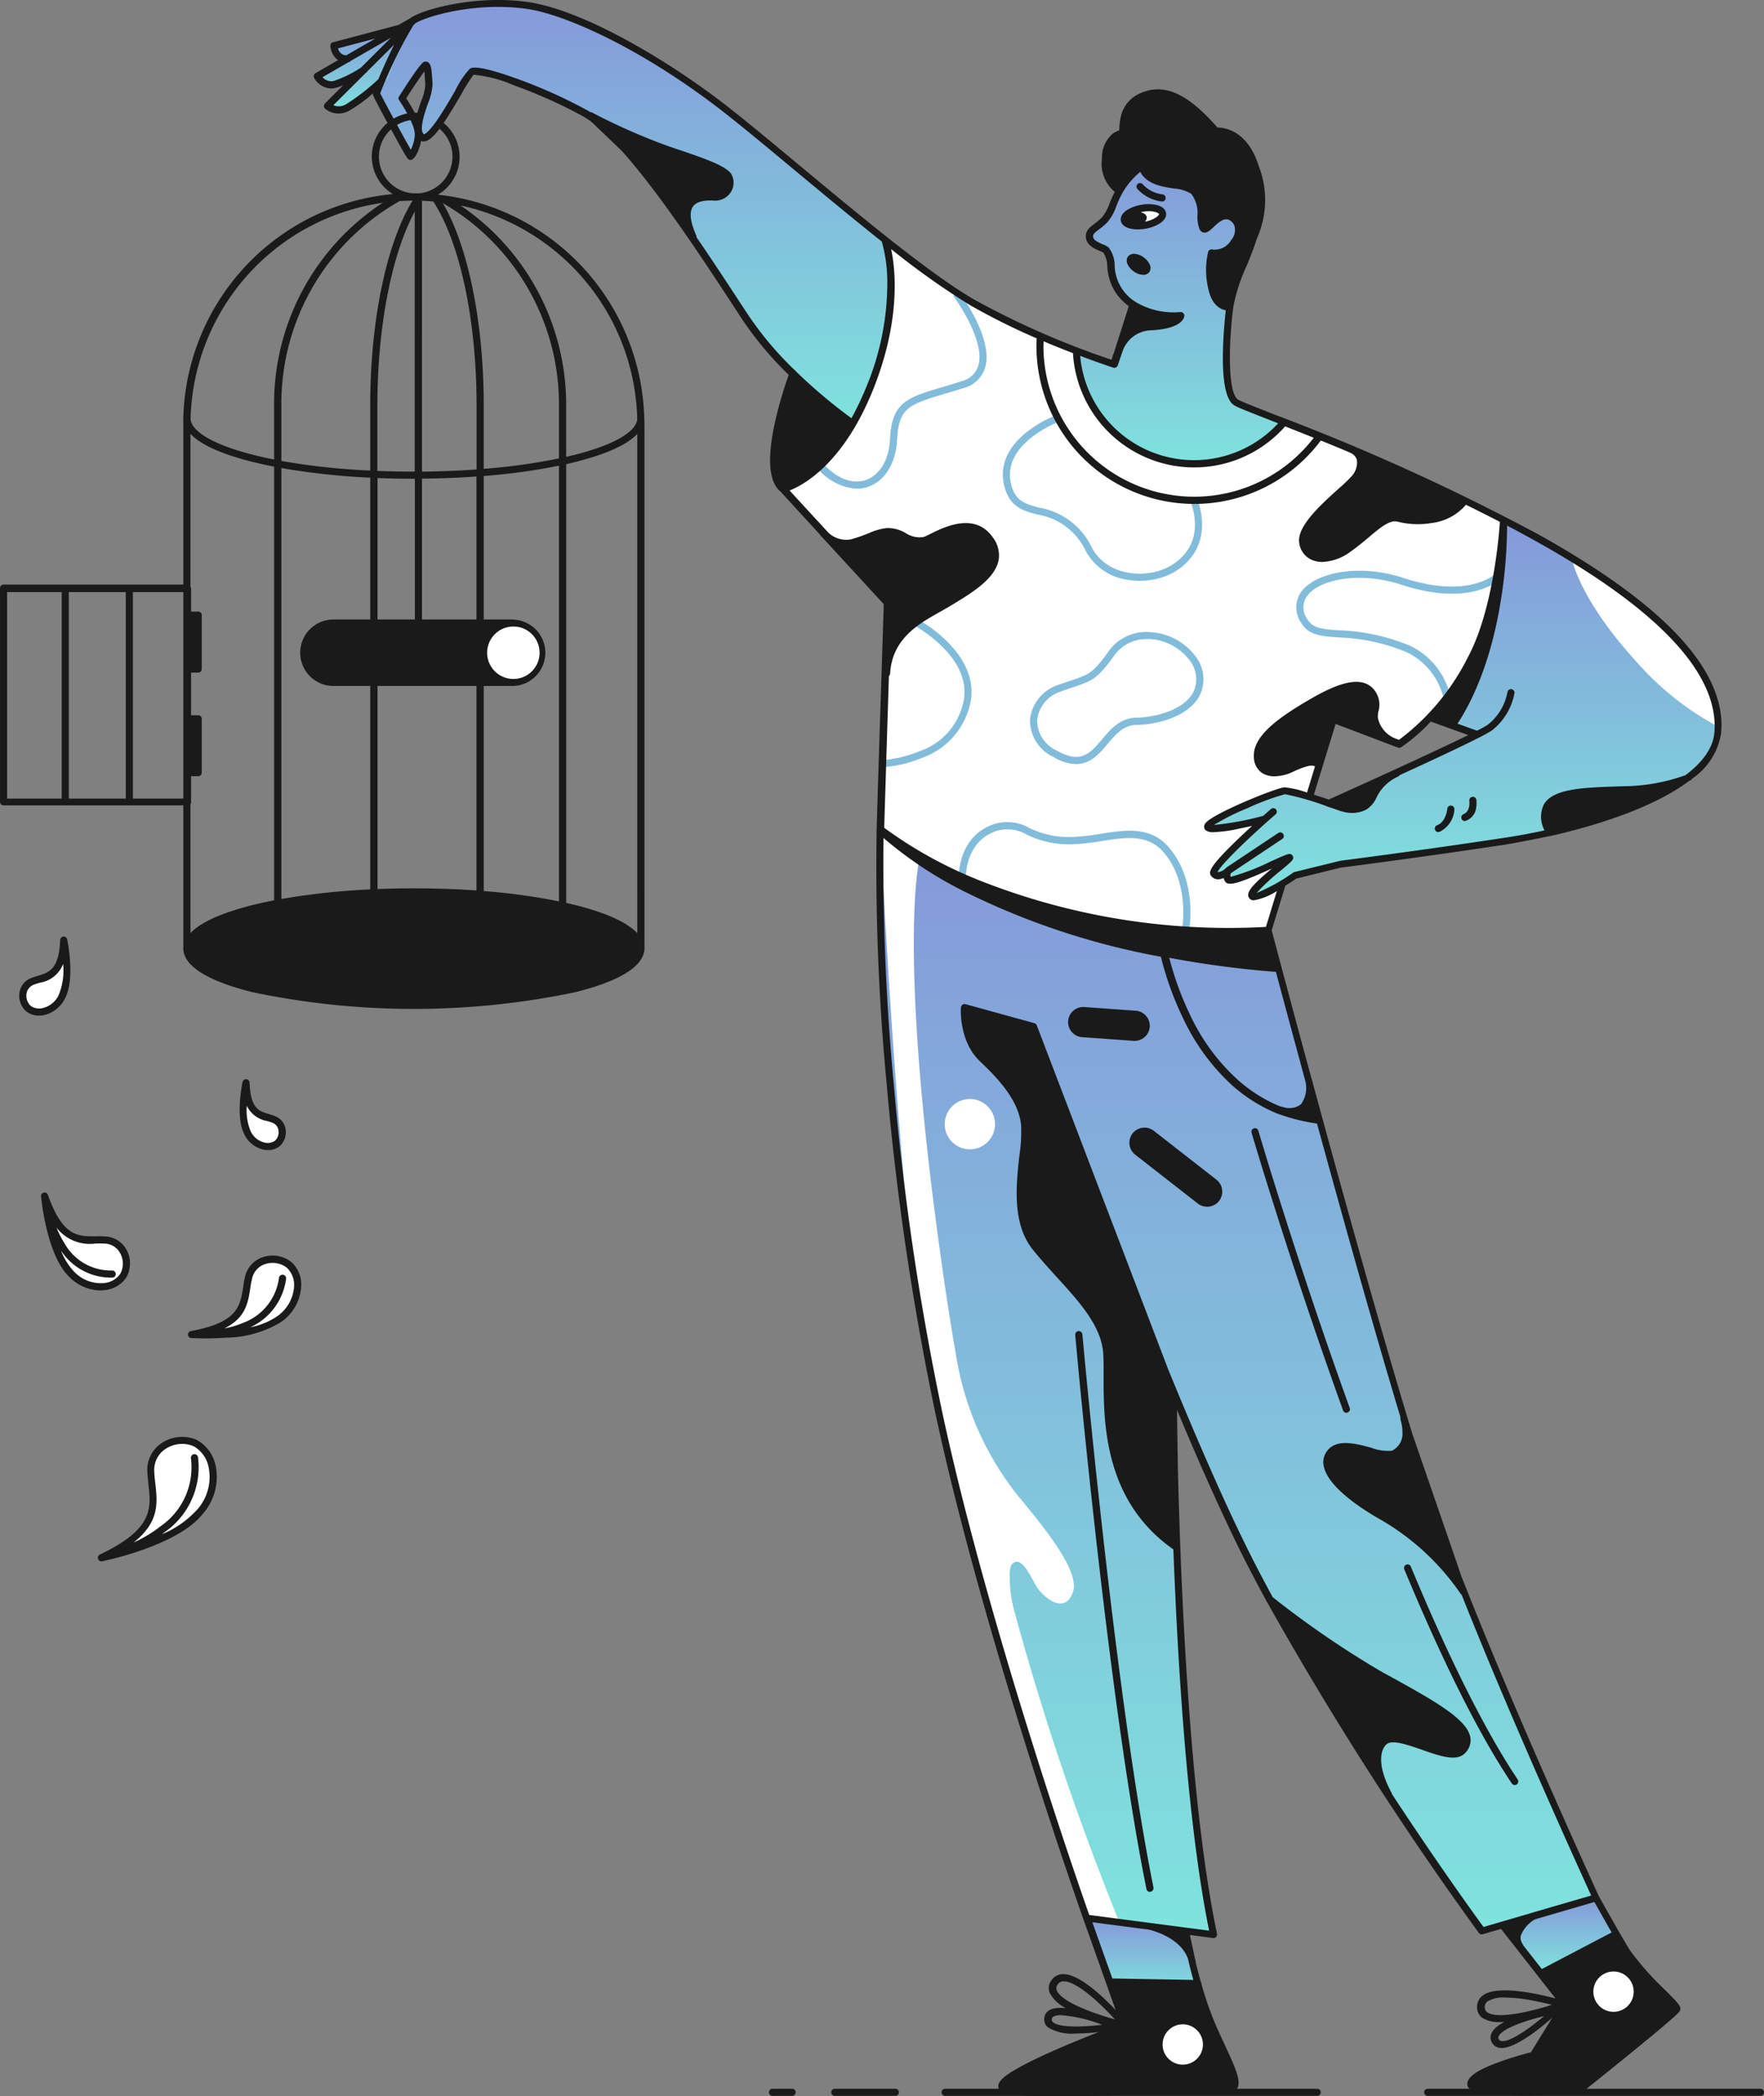
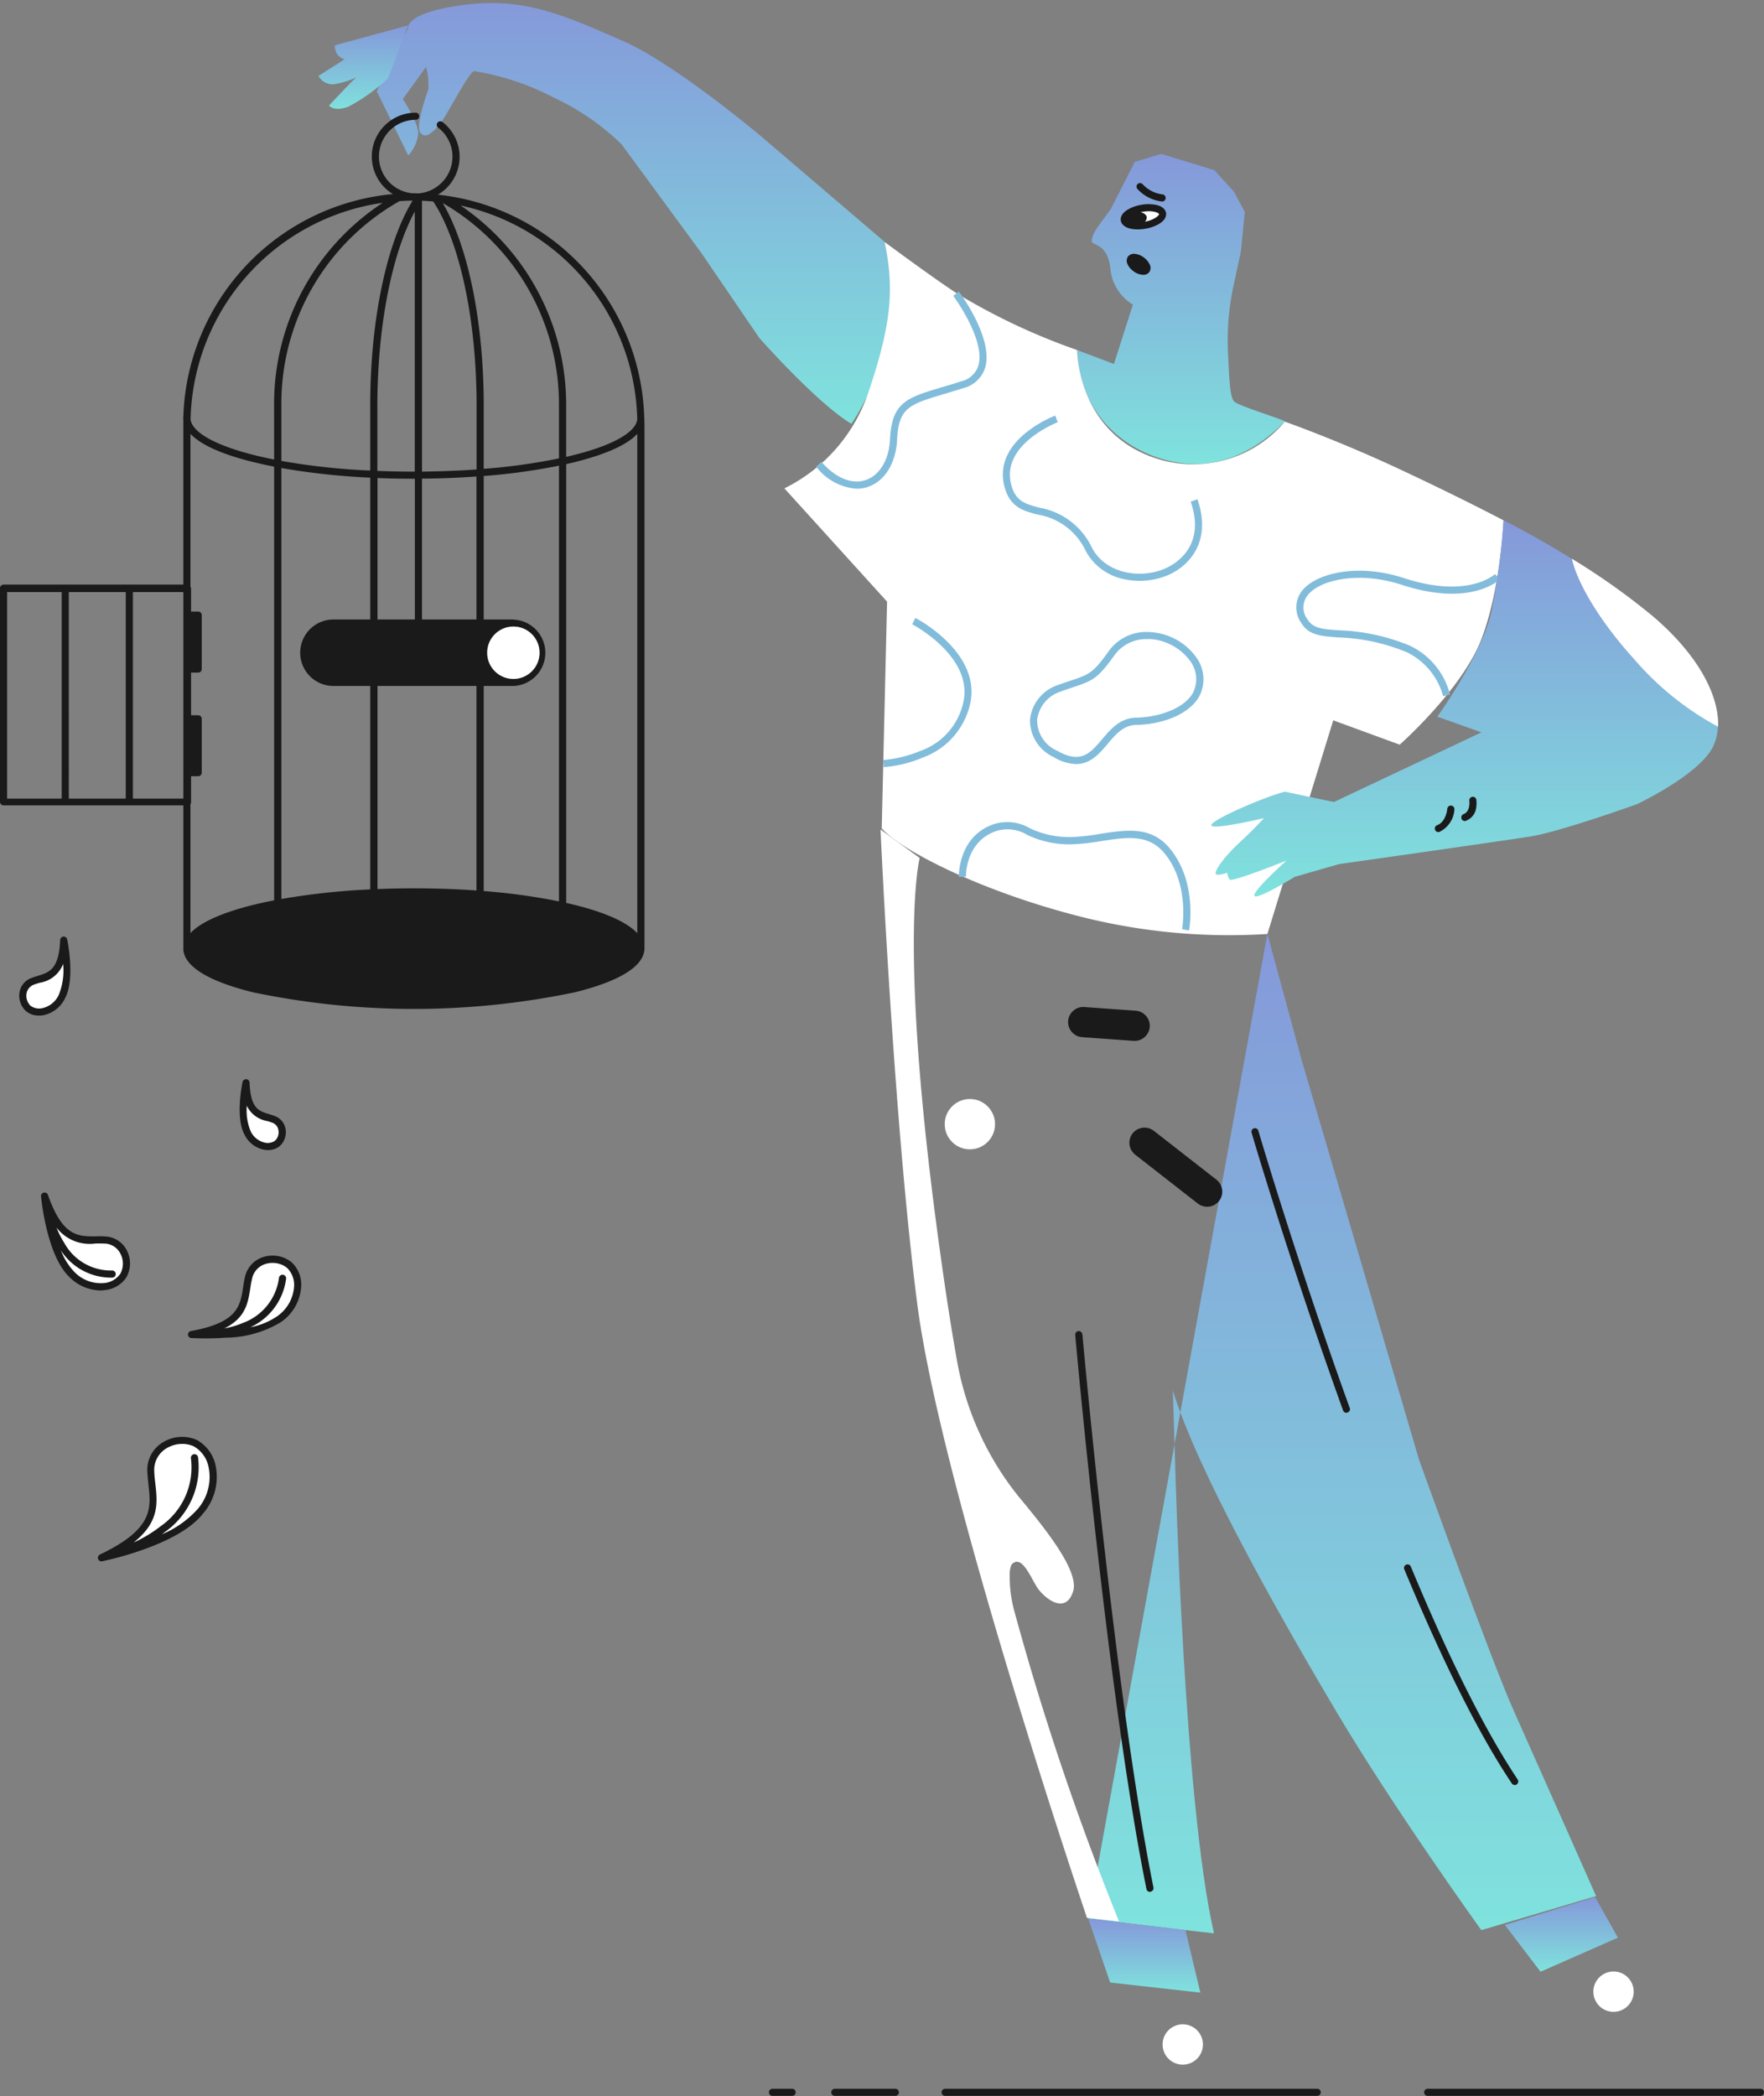
<svg xmlns="http://www.w3.org/2000/svg" width="185.996" height="221" viewBox="0 0 185.996 221">
  <rect x="0" y="0" width="185.996" height="221" fill="#808080" stroke="none" />
  <defs>
    <linearGradient id="linear-gradient" x1="0.5" x2="0.5" y2="1" gradientUnits="objectBoundingBox">
      <stop offset="0" stop-color="#8598da" />
      <stop offset="1" stop-color="#7fe3dd" />
    </linearGradient>
  </defs>
  <g id="Page_not_found" data-name="Page not found" transform="translate(-208.748 -122.743)">
    <g id="Group_10046" data-name="Group 10046" transform="translate(322.322 138.966)">
      <path id="Path_18553" data-name="Path 18553" d="M1191.654,265.988a27.563,27.563,0,0,0-.663,7.044c.163,3.666.25,5,.663,5.468s5.543,2,5.343,2.127-4,4.542-9.509,4.467-12.1-4.041-12.387-12.012l3.879,1.464,2-6.256a4.97,4.97,0,0,1-2.377-3.791c-.288-2.715-1.9-2.4-1.952-2.865-.1-.863,1.251-2.3,2.027-3.478l2.5-4.917,2.79-.838,5.593,1.714,2.09,2.29,1.126,2.127-.413,4.167Z" transform="translate(-1175.1 -252.4)" fill="url(#linear-gradient)" />
    </g>
    <g id="Group_10047" data-name="Group 10047" transform="translate(248.474 123.065)">
      <path id="Path_18554" data-name="Path 18554" d="M638.453,150.5l-12.825-10.961s-9.259-7.845-14.852-10.26-10.047-4.6-16.491-3.791-6.068,2.44-6.068,2.44l-3.316,6.694,3.316,6.757A3.9,3.9,0,0,0,589.279,139c-.063-1.189-1.627-3.566-1.627-3.566l2.44-3.378a6.9,6.9,0,0,1,.25,2.315c-.188.626-1.4,3.9-.838,4.63s1.439-.163,2.127-1.026,3.041-5.53,3.566-5.48a27.429,27.429,0,0,1,8.408,2.815,25.659,25.659,0,0,1,7.107,4.9l8.408,11.449,6.131,8.984s6.106,6.907,9.7,9.034a24.641,24.641,0,0,0,3.816-9.91A23.459,23.459,0,0,0,638.453,150.5Z" transform="translate(-584.9 -125.319)" fill="url(#linear-gradient)" />
    </g>
    <g id="Group_10048" data-name="Group 10048" transform="translate(242.331 125.415)">
      <path id="Path_18555" data-name="Path 18555" d="M545.259,144.1l-7.733,2.1a1.408,1.408,0,0,0,1.026,1.476L535.8,149.43a1.682,1.682,0,0,0,1.652.876,8.892,8.892,0,0,0,2.4-.751c-.225.063-2.94,3-2.94,3s.476.688,2.027.125a18.906,18.906,0,0,0,4.192-3Z" transform="translate(-535.8 -144.1)" fill="url(#linear-gradient)" />
    </g>
    <g id="Group_10049" data-name="Group 10049" transform="translate(301.425 210.086)">
-       <path id="Path_18556" data-name="Path 18556" d="M1049.042,831.911l3.629,13.351L1065.02,887.3s7.508,20.933,10.01,26.526,8.671,19.519,8.671,19.519l-12.1,3.591s-9.259-12.85-15.428-23.273-14.514-25.187-17.1-33.621l.25,7.845s.913,35.623,4.092,49.386l-3-.338-10.26-1.226s-4.167-11.286-5.843-17.117-7.845-26.526-9.922-36.036-4.755-30.943-4.755-30.943-.838-12.262-1.339-20.433.088-10.385.088-10.385Z" transform="translate(-1008.087 -820.8)" fill="url(#linear-gradient)" />
+       <path id="Path_18556" data-name="Path 18556" d="M1049.042,831.911l3.629,13.351L1065.02,887.3s7.508,20.933,10.01,26.526,8.671,19.519,8.671,19.519l-12.1,3.591s-9.259-12.85-15.428-23.273-14.514-25.187-17.1-33.621l.25,7.845s.913,35.623,4.092,49.386l-3-.338-10.26-1.226Z" transform="translate(-1008.087 -820.8)" fill="url(#linear-gradient)" />
    </g>
    <g id="Group_10050" data-name="Group 10050" transform="translate(301.589 210.186)">
      <path id="Path_18557" data-name="Path 18557" d="M1023.514,904.019a13.3,13.3,0,0,1-.488-3.716,2.612,2.612,0,0,1,.188-1.2c1.164-1.276,2.177,1.839,2.928,2.715,1.176,1.376,2.9,2.215,3.566.1s-2.878-6.519-5.48-9.672c-.088-.1-.163-.2-.25-.3a31.636,31.636,0,0,1-6.506-14.3q-.638-3.6-1.189-7.307c-5.318-35.973-2.753-45.732-2.753-45.732l-4.129-3s1.376,30.693,3.879,50.049,17.893,64.689,17.893,64.689l3.378.375A289.91,289.91,0,0,1,1023.514,904.019Z" transform="translate(-1009.4 -821.6)" fill="#fff" />
    </g>
    <g id="Group_10051" data-name="Group 10051" transform="translate(291.454 148.263)">
      <path id="Path_18558" data-name="Path 18558" d="M981.165,345.631s5.418,1.9,11.862,4.9,11.2,5.505,11.2,5.505-.313,7.382-2.377,12.637-8.571,11.011-8.571,11.011l-7.007-2.565-6.944,22.522a63.782,63.782,0,0,1-19.644-1.814c-10.636-2.69-19.081-7.069-21.021-9.322l.563-23.9L928.4,352.663a17.485,17.485,0,0,0,8.884-10.2c2.565-7.57,2.628-11.136,1.689-15.766,0,0,6.256,4.63,8.07,5.693a66.982,66.982,0,0,0,12.225,5.693s-.038,8.884,8.608,11.511A12.635,12.635,0,0,0,981.165,345.631Z" transform="translate(-928.4 -326.7)" fill="#fff" />
    </g>
    <g id="Group_10052" data-name="Group 10052" transform="translate(345.433 182.908)">
      <path id="Path_18559" data-name="Path 18559" d="M1375.285,616.814a7.249,7.249,0,0,0-3.791-4.617,20.5,20.5,0,0,0-7.207-1.577c-1.827-.125-3.153-.213-3.941-1.5a2.844,2.844,0,0,1,.062-3.416c1.5-1.889,5.918-2.915,10.711-1.351,6.844,2.24,9.6-.388,9.634-.413l.526.538c-.125.125-3.115,2.965-10.385.588-4.429-1.451-8.584-.55-9.885,1.1a2.079,2.079,0,0,0-.013,2.565c.588.951,1.627,1.026,3.353,1.139a21.336,21.336,0,0,1,7.445,1.627,7.831,7.831,0,0,1,4.217,5.143Z" transform="translate(-1359.809 -603.586)" fill="#82bcdb" />
    </g>
    <g id="Group_10053" data-name="Group 10053" transform="translate(309.847 209.386)">
      <path id="Path_18560" data-name="Path 18560" d="M1099.671,826.65l-.738-.138c.012-.05.851-4.817-1.914-8.07-1.677-1.964-3.929-1.627-6.531-1.226a23.756,23.756,0,0,1-3.178.35,10.264,10.264,0,0,1-4.717-1,4.009,4.009,0,0,0-3.253-.4c-3.291,1.126-3.191,4.78-3.191,4.817l-.751.025c0-.037-.125-4.267,3.691-5.568a4.7,4.7,0,0,1,3.779.425,9.693,9.693,0,0,0,4.4.938,22.672,22.672,0,0,0,3.091-.35c2.715-.413,5.268-.813,7.22,1.476C1100.584,821.482,1099.708,826.437,1099.671,826.65Z" transform="translate(-1075.396 -815.201)" fill="#82bcdb" />
    </g>
    <g id="Group_10054" data-name="Group 10054" transform="translate(301.889 187.889)">
      <path id="Path_18561" data-name="Path 18561" d="M1011.837,659.128l-.038-.751a13.116,13.116,0,0,0,3.879-.951,7.027,7.027,0,0,0,4.592-5.318c.876-4.73-5.368-8.008-5.43-8.045l.338-.663a14.918,14.918,0,0,1,3.253,2.39c2.09,2.027,2.978,4.254,2.565,6.456a7.865,7.865,0,0,1-5.068,5.881A13.2,13.2,0,0,1,1011.837,659.128Z" transform="translate(-1011.8 -643.4)" fill="#82bcdb" />
    </g>
    <g id="Group_10055" data-name="Group 10055" transform="translate(314.485 166.556)">
      <path id="Path_18562" data-name="Path 18562" d="M1126.875,490.317a7.887,7.887,0,0,1-1.8-.213,5.889,5.889,0,0,1-3.854-2.915,6.805,6.805,0,0,0-5.08-3.854c-1.552-.4-3.015-.788-3.553-3.166-.438-1.989.363-3.891,2.34-5.48a12.333,12.333,0,0,1,3.066-1.789l.263.7c-.062.025-5.856,2.277-4.943,6.406.426,1.927,1.514,2.2,3,2.6a7.553,7.553,0,0,1,5.555,4.229c1.476,2.778,5.155,3.3,7.708,2.19,1.051-.463,4.342-2.315,2.7-7.057l.713-.25c1.477,4.254-.638,6.919-3.1,8A7.677,7.677,0,0,1,1126.875,490.317Z" transform="translate(-1112.469 -472.9)" fill="#82bcdb" />
    </g>
    <g id="Group_10056" data-name="Group 10056" transform="translate(294.807 153.48)">
      <path id="Path_18563" data-name="Path 18563" d="M959.467,389.183a5.861,5.861,0,0,1-4.267-2.327l.563-.5c1.514,1.727,3.228,2.415,4.692,1.9s2.427-2.152,2.528-4.279c.188-3.916,1.764-4.392,5.568-5.518.576-.175,1.239-.363,1.952-.6a2.475,2.475,0,0,0,1.777-1.589c.863-2.69-2.59-7.37-2.628-7.42l.6-.45c.15.2,3.729,5.042,2.74,8.1a3.225,3.225,0,0,1-2.265,2.077c-.713.225-1.376.425-1.965.6-3.741,1.114-4.867,1.451-5.03,4.842-.125,2.44-1.276,4.342-3.028,4.955A3.489,3.489,0,0,1,959.467,389.183Z" transform="translate(-955.2 -368.4)" fill="#82bcdb" />
    </g>
    <g id="Group_10057" data-name="Group 10057" transform="translate(323.486 324.987)">
      <path id="Path_18564" data-name="Path 18564" d="M1194.66,1740.339l1.564,6.581-9.509-1.064-2.315-6.757Z" transform="translate(-1184.4 -1739.1)" fill="url(#linear-gradient)" />
    </g>
    <g id="Group_10058" data-name="Group 10058" transform="translate(367.429 322.735)">
      <path id="Path_18565" data-name="Path 18565" d="M1545.109,1721.1l2.4,4.279-8.158,3.591-3.754-4.93Z" transform="translate(-1535.6 -1721.1)" fill="url(#linear-gradient)" />
    </g>
    <g id="Group_10059" data-name="Group 10059" transform="translate(240.404 188.052)">
      <path id="Path_18566" data-name="Path 18566" d="M542.91,644.713a.346.346,0,0,0-.113-.013H523.9a3.5,3.5,0,0,0,0,7.007h18.969a3.5,3.5,0,0,0,.038-6.994Zm.263,6.219v-5.455a2.745,2.745,0,0,1,0,5.455Z" transform="translate(-520.4 -644.7)" fill="#1a1a1a" />
      <circle id="Ellipse_1384" data-name="Ellipse 1384" cx="2.765" cy="2.765" r="2.765" transform="translate(19.707 0.738)" fill="#fff" />
    </g>
    <g id="Group_10060" data-name="Group 10060" transform="translate(336.472 177.592)">
      <path id="Path_18567" data-name="Path 18567" d="M1319,561.1a92.067,92.067,0,0,1,15.678,10.072c6.506,5.505,7.92,11.011,6.344,13.926s-7.92,5.918-7.92,5.918-8.1,2.915-11.261,3.416-20.182,2.915-20.182,2.915l-4.667,1.339s-4.042,2.5-4.254,2,3.378-3.716,3.378-3.716-5.793,2.34-6.006,2a1.846,1.846,0,0,1-.25-.713s-1.126.413-1.214.088.876-1.752,2.5-3.253,2.59-2.59,2.59-2.59-5.468,1.289-5.543.751,5.593-3,7.758-3.541l5.168,1.089,15.553-7.345-4.655-1.652s4.717-6.544,5.718-11.1A72.8,72.8,0,0,0,1319,561.1Z" transform="translate(-1288.192 -561.1)" fill="url(#linear-gradient)" />
    </g>
    <g id="Group_10061" data-name="Group 10061" transform="translate(374.486 181.646)">
      <path id="Path_18568" data-name="Path 18568" d="M1600.483,599.518A72.253,72.253,0,0,0,1592,593.5c.613,2.678,3.028,6.694,6.581,10.6a31.024,31.024,0,0,0,8.834,7.107C1607.54,608.139,1605.563,603.835,1600.483,599.518Z" transform="translate(-1592 -593.5)" fill="#fff" />
    </g>
    <g id="Group_10062" data-name="Group 10062" transform="translate(321.367 228.901)">
      <path id="Path_18569" data-name="Path 18569" d="M1174.378,974.737l-5.43-.388a1.6,1.6,0,0,1-1.477-1.7h0a1.6,1.6,0,0,1,1.7-1.477l5.43.388a1.6,1.6,0,0,1,1.476,1.7h0A1.6,1.6,0,0,1,1174.378,974.737Z" transform="translate(-1167.467 -971.167)" fill="#1a1a1a" />
    </g>
    <g id="Group_10063" data-name="Group 10063" transform="translate(327.831 241.621)">
      <path id="Path_18570" data-name="Path 18570" d="M1226.344,1080.832l-6.606-5.155a1.606,1.606,0,0,1-.275-2.24h0a1.606,1.606,0,0,1,2.24-.275l6.606,5.155a1.605,1.605,0,0,1,.275,2.24h0A1.607,1.607,0,0,1,1226.344,1080.832Z" transform="translate(-1219.127 -1072.828)" fill="#1a1a1a" />
    </g>
    <g id="Group_10064" data-name="Group 10064" transform="translate(308.358 238.602)">
      <circle id="Ellipse_1385" data-name="Ellipse 1385" cx="2.653" cy="2.653" r="2.653" transform="translate(0 0)" fill="#fff" />
    </g>
    <g id="Group_10065" data-name="Group 10065" transform="translate(261.963 140.705)">
      <path id="Path_18571" data-name="Path 18571" d="M692.7,266.3" transform="translate(-692.7 -266.3)" fill="none" stroke="#1a1a1a" stroke-linecap="round" stroke-linejoin="round" stroke-miterlimit="10" stroke-width="6.106" />
    </g>
    <path id="Path_18572" data-name="Path 18572" d="M335.342,250.007v-.1a.113.113,0,0,0-.013-.063,24.343,24.343,0,0,0-21.759-23.5,4.627,4.627,0,0,0,.488-7.658.374.374,0,0,0-.463.588,3.846,3.846,0,0,1,1.514,3.066,3.893,3.893,0,0,1-3.566,3.866c-.175,0-.338-.013-.513-.013h-.175a3.882,3.882,0,0,1,.375-7.745.375.375,0,1,0,0-.751,4.627,4.627,0,0,0-2.4,8.583,24.331,24.331,0,0,0-22.1,23.5.213.213,0,0,0-.013.088.609.609,0,0,0,.013.15v17.43H267.775a.369.369,0,0,0-.375.375v22.522a.369.369,0,0,0,.375.375h18.956V305.95a.276.276,0,0,0,.012.1c.163,1.251,1.614,2.953,7.282,4.367a82.95,82.95,0,0,0,34.034,0c5.618-1.4,7.094-3.091,7.27-4.342a.371.371,0,0,0,.025-.125V250.52C335.342,250.357,335.342,250.182,335.342,250.007Zm-.751-.025c-.075,1.439-2.815,2.94-7.495,4v-5.368a25.371,25.371,0,0,0-11.136-21.133A23.614,23.614,0,0,1,334.591,249.982Zm-23.461-21.859v27.415h-.1c-1.326,0-2.6-.025-3.841-.075v-6.894C307.2,240.272,308.691,232.627,311.131,228.123Zm-30.468,40.115v21.771h-6.006V268.237Zm-12.512,0h5.756v21.771h-5.756Zm13.263,21.771V268.237h5.318v21.771Zm14.89,10.723c-.788.15-1.552.325-2.277.5-3.729.938-5.631,1.989-6.544,2.953V290.6a.378.378,0,0,0,.063-.2v-2.753h.751a.369.369,0,0,0,.375-.375V281.6a.369.369,0,0,0-.375-.375h-.751v-4.5h.751a.369.369,0,0,0,.375-.375v-5.681a.369.369,0,0,0-.375-.375h-.751v-2.415a.346.346,0,0,0-.063-.2V251.558c.913.963,2.815,2.027,6.544,2.953.726.175,1.476.35,2.277.5Zm0-46.471c-5.405-1.064-8.634-2.665-8.809-4.229A23.591,23.591,0,0,1,307.752,227.2,25.336,25.336,0,0,0,296.3,248.555Zm10.135,45.32a74.4,74.4,0,0,0-9.372,1.013V255.162a74.413,74.413,0,0,0,9.372,1.013Zm0-44.156a70.92,70.92,0,0,1-9.372-1.014v-5.856a24.527,24.527,0,0,1,12.375-21.484c.025-.013.05-.038.075-.05.438-.025.888-.05,1.326-.05h.063c-2.765,4.5-4.467,12.688-4.467,21.584Zm11.2,44.269c-2.115-.15-4.329-.225-6.594-.225-1.3,0-2.578.025-3.841.075v-43.33c1.264.05,2.54.075,3.841.075h.1V271.5a.375.375,0,0,0,.751,0V256.276c1.964-.013,3.891-.088,5.743-.225Zm0-44.381c-1.8.125-3.729.2-5.743.225V226.984c.4.013.788.038,1.189.075,2.815,4.3,4.567,12.525,4.567,21.5v6.757Zm8.7,45.532a64.681,64.681,0,0,0-7.933-1.089V256a64.684,64.684,0,0,0,7.933-1.089Zm0-46.7a63.24,63.24,0,0,1-7.933,1.1v-6.694c0-8.721-1.639-16.767-4.317-21.321a24.511,24.511,0,0,1,12.25,21.384Zm8.258,50.049c-.913-.963-2.815-2.027-6.544-2.965-.313-.075-.626-.15-.951-.225V254.749c.325-.075.651-.15.951-.225,3.729-.938,5.631-1.989,6.544-2.965Z" transform="translate(-58.652 -83.076)" fill="#1a1a1a" />
    <g id="Group_10066" data-name="Group 10066" transform="translate(210.775 221.472)">
      <path id="Path_18573" data-name="Path 18573" d="M290.9,914.8s.851,4.029-.188,5.956-2.89,1.852-3.566,1.239a1.705,1.705,0,0,1,.488-2.853C289.1,918.591,290.742,918.766,290.9,914.8Z" transform="translate(-286.213 -914.424)" fill="#fff" />
      <path id="Path_18574" data-name="Path 18574" d="M285.692,920.127a2.073,2.073,0,0,1-1.4-.488,2.2,2.2,0,0,1-.651-2,1.93,1.93,0,0,1,1.251-1.476c.225-.088.45-.15.676-.225,1.189-.363,2.227-.676,2.352-3.779a.388.388,0,0,1,.338-.363.381.381,0,0,1,.4.3c.038.175.863,4.179-.225,6.206a3.25,3.25,0,0,1-2.29,1.789A2.728,2.728,0,0,1,285.692,920.127Zm2.54-5.443a3.145,3.145,0,0,1-2.44,1.977c-.213.063-.425.125-.626.2a1.215,1.215,0,0,0-.788.913,1.475,1.475,0,0,0,.413,1.314,1.519,1.519,0,0,0,1.226.263,2.5,2.5,0,0,0,1.752-1.4A6.828,6.828,0,0,0,288.232,914.684Z" transform="translate(-283.603 -911.793)" fill="#1a1a1a" />
    </g>
    <g id="Group_10067" data-name="Group 10067" transform="translate(234.02 236.511)">
      <path id="Path_18575" data-name="Path 18575" d="M472.671,1035.1s-.751,3.566.163,5.268,2.565,1.639,3.153,1.1a1.515,1.515,0,0,0-.438-2.528C474.26,1038.453,472.808,1038.6,472.671,1035.1Z" transform="translate(-472.005 -1034.711)" fill="#fff" />
      <path id="Path_18576" data-name="Path 18576" d="M472.348,1039.464a2.293,2.293,0,0,1-.413-.037,2.925,2.925,0,0,1-2.052-1.6c-.976-1.8-.238-5.38-.2-5.53a.381.381,0,0,1,.4-.3.367.367,0,0,1,.338.363c.113,2.728.963,2.99,2.052,3.316.2.063.4.125.6.2a1.773,1.773,0,0,1,1.139,1.339,1.98,1.98,0,0,1-.588,1.814A1.88,1.88,0,0,1,472.348,1039.464Zm-2.215-4.667a5.683,5.683,0,0,0,.4,2.678,2.173,2.173,0,0,0,1.527,1.214,1.343,1.343,0,0,0,1.051-.213,1.225,1.225,0,0,0,.35-1.126.988.988,0,0,0-.663-.776,5.723,5.723,0,0,0-.551-.175A2.9,2.9,0,0,1,470.133,1034.8Z" transform="translate(-469.38 -1031.993)" fill="#1a1a1a" />
    </g>
    <g id="Group_10068" data-name="Group 10068" transform="translate(322.121 263.063)">
      <path id="Path_18577" data-name="Path 18577" d="M1181.365,1303.316a.364.364,0,0,1-.363-.3c-4.092-20.245-7.483-58.032-7.507-58.407a.388.388,0,0,1,.338-.413.4.4,0,0,1,.413.338c.038.375,3.428,38.125,7.495,58.32a.372.372,0,0,1-.288.438A.135.135,0,0,1,1181.365,1303.316Z" transform="translate(-1173.494 -1244.194)" fill="#1a1a1a" />
    </g>
    <g id="Group_10069" data-name="Group 10069" transform="translate(356.792 287.673)">
      <path id="Path_18578" data-name="Path 18578" d="M1462.262,1464.135a.392.392,0,0,1-.313-.163c-3.4-5.068-7.219-12.662-11.336-22.572a.373.373,0,1,1,.688-.288c4.1,9.86,7.9,17.4,11.261,22.435a.382.382,0,0,1-.1.526A.294.294,0,0,1,1462.262,1464.135Z" transform="translate(-1450.586 -1440.886)" fill="#1a1a1a" />
    </g>
    <g id="Group_10070" data-name="Group 10070" transform="translate(340.698 241.675)">
      <path id="Path_18579" data-name="Path 18579" d="M1331.976,1103.271a.376.376,0,0,1-.35-.25c-5.593-15.515-9.609-29.141-9.647-29.279a.372.372,0,1,1,.713-.213c.038.138,4.042,13.739,9.635,29.229a.358.358,0,0,1-.225.476A.28.28,0,0,1,1331.976,1103.271Z" transform="translate(-1321.962 -1073.262)" fill="#1a1a1a" />
    </g>
    <ellipse id="Ellipse_1386" data-name="Ellipse 1386" cx="2.052" cy="0.913" rx="2.052" ry="0.913" transform="translate(327.123 145.045) rotate(-9.829)" fill="#fff" />
    <path id="Path_18580" data-name="Path 18580" d="M1216.591,295.676c-.037-.225-.225-.638-.976-.826a4.138,4.138,0,0,0-1.627-.025,4.085,4.085,0,0,0-1.526.563c-.651.438-.676.888-.638,1.114s.225.638.976.826a3.415,3.415,0,0,0,.826.088,4.441,4.441,0,0,0,.8-.075,4.084,4.084,0,0,0,1.526-.563C1216.6,296.352,1216.628,295.9,1216.591,295.676Zm-.738.125c.013.038-.062.188-.325.363a3.183,3.183,0,0,1-1.164.438.584.584,0,0,0,.188-.488c-.038-.238-.275-.413-.638-.513.063-.013.125-.025.2-.038a4.24,4.24,0,0,1,.675-.063,2.481,2.481,0,0,1,.638.075c.3.075.413.188.425.225Z" transform="translate(-884.897 -150.491)" fill="#1a1a1a" />
    <g id="Group_10071" data-name="Group 10071" transform="translate(328.563 142.029)">
      <path id="Path_18581" data-name="Path 18581" d="M1227.7,278.832h-.025a4.125,4.125,0,0,1-2.6-1.339.373.373,0,0,1,.563-.488h0a3.38,3.38,0,0,0,2.077,1.076.37.37,0,0,1,.35.4A.361.361,0,0,1,1227.7,278.832Z" transform="translate(-1224.977 -276.877)" fill="#1a1a1a" />
    </g>
    <path id="Path_18582" data-name="Path 18582" d="M1219.3,337.722a1.93,1.93,0,0,0-.613-.713,1.825,1.825,0,0,0-.876-.363.842.842,0,0,0-.788.275.828.828,0,0,0-.025.838,1.934,1.934,0,0,0,.613.713,1.821,1.821,0,0,0,1.026.375.759.759,0,0,0,.638-.288A.8.8,0,0,0,1219.3,337.722Z" transform="translate(-889.346 -187.132)" fill="#1a1a1a" />
    <g id="Group_10072" data-name="Group 10072" transform="translate(308.033 342.942)">
      <path id="Path_18583" data-name="Path 18583" d="M1100.5,1883.351h-39.226a.375.375,0,1,1,0-.751H1100.5a.369.369,0,0,1,.375.375A.377.377,0,0,1,1100.5,1883.351Z" transform="translate(-1060.9 -1882.6)" fill="#1a1a1a" />
    </g>
    <g id="Group_10073" data-name="Group 10073" transform="translate(296.396 342.942)">
      <path id="Path_18584" data-name="Path 18584" d="M974.657,1883.351h-6.381a.375.375,0,1,1,0-.751h6.381a.375.375,0,1,1,0,.751Z" transform="translate(-967.9 -1882.6)" fill="#1a1a1a" />
    </g>
    <g id="Group_10074" data-name="Group 10074" transform="translate(289.827 342.942)">
      <path id="Path_18585" data-name="Path 18585" d="M917.84,1883.351h-2.065a.375.375,0,1,1,0-.751h2.065a.375.375,0,1,1,0,.751Z" transform="translate(-915.4 -1882.6)" fill="#1a1a1a" />
    </g>
    <g id="Group_10075" data-name="Group 10075" transform="translate(358.908 342.942)">
      <path id="Path_18586" data-name="Path 18586" d="M1502.96,1883.351h-35.084a.375.375,0,1,1,0-.751h35.084a.369.369,0,0,1,.375.375A.377.377,0,0,1,1502.96,1883.351Z" transform="translate(-1467.5 -1882.6)" fill="#1a1a1a" />
    </g>
    <g id="Group_10076" data-name="Group 10076" transform="translate(317.341 189.368)">
      <path id="Path_18587" data-name="Path 18587" d="M1140.159,669.144a4.825,4.825,0,0,1-2.39-.751,4.248,4.248,0,0,1-2.465-3.991,4.328,4.328,0,0,1,2.94-3.591c.5-.188.938-.325,1.314-.45,1.965-.663,2.377-.8,3.967-3.015a4.871,4.871,0,0,1,4.417-2.115,6.416,6.416,0,0,1,4.955,2.753h0a3.907,3.907,0,0,1,.225,4.067c-1.151,1.99-4.142,2.928-6.606,2.965-1.364.025-2.177.989-3.041,2.014S1141.673,669.144,1140.159,669.144Zm7.457-13.175a4.139,4.139,0,0,0-3.491,1.814c-1.727,2.4-2.277,2.59-4.329,3.278-.375.125-.8.275-1.3.451a3.61,3.61,0,0,0-2.44,2.94,3.49,3.49,0,0,0,2.09,3.278c2.515,1.439,3.5.275,4.755-1.2.888-1.051,1.9-2.252,3.6-2.277,2.177-.037,4.967-.863,5.968-2.59a3.208,3.208,0,0,0-.238-3.328h0a5.733,5.733,0,0,0-4.342-2.377A1.927,1.927,0,0,1,1147.616,655.968Z" transform="translate(-1135.29 -655.22)" fill="#82bcdb" />
    </g>
    <g id="Group_10077" data-name="Group 10077" transform="translate(360.034 207.671)">
      <path id="Path_18588" data-name="Path 18588" d="M1476.876,804.285a.365.365,0,0,1-.35-.238.375.375,0,0,1,.225-.488c.938-.35,1.064-1.7,1.064-1.714a.376.376,0,1,1,.751.05,2.8,2.8,0,0,1-1.539,2.352A.243.243,0,0,1,1476.876,804.285Z" transform="translate(-1476.501 -801.495)" fill="#1a1a1a" />
    </g>
    <g id="Group_10078" data-name="Group 10078" transform="translate(362.824 206.742)">
      <path id="Path_18589" data-name="Path 18589" d="M1499.175,796.632a.377.377,0,0,1-.35-.238.384.384,0,0,1,.213-.488c.751-.3.613-1.351.613-1.4a.373.373,0,0,1,.738-.113,2.936,2.936,0,0,1-.025.876,1.666,1.666,0,0,1-1.051,1.326A.252.252,0,0,1,1499.175,796.632Z" transform="translate(-1498.8 -794.077)" fill="#1a1a1a" />
    </g>
-     <path id="Path_18590" data-name="Path 18590" d="M676.008,190.117c-3.191-3.541-8.258-7.245-15.065-11.036a232.8,232.8,0,0,0-27.928-12.675c-1.877-.738-3.241-1.276-3.7-1.514-1.164-.6-1.026-6.043-.55-9.71v-.025a18.307,18.307,0,0,1,1.439-4.442c.338-.826.651-1.6.876-2.29.075-.238.163-.463.25-.7a9.887,9.887,0,0,0,.125-7.482c-1.176-3.754-3.6-4.054-4.354-4.054h0c-3.3-3.779-5.843-4.817-8.471-3.453a3.471,3.471,0,0,0-1.752,2.49,5.746,5.746,0,0,0-.125,1.264,2.255,2.255,0,0,0-.713.363,3.293,3.293,0,0,0-1.114,2.615,3.818,3.818,0,0,0,1.351,3.5c-.125.238-.238.475-.325.676s-.163.375-.238.563a4.408,4.408,0,0,1-.826,1.489,7.857,7.857,0,0,1-.726.613c-.526.4-1.076.813-.913,1.6.15.751.963,1.089,1.5,1.314.113.05.263.113.313.138a2.745,2.745,0,0,1,.425,1.464,5.57,5.57,0,0,0,1,2.94,6.289,6.289,0,0,0,1.264,1.251l-1.564,4.917c-.1.25-.175.488-.25.738a87.308,87.308,0,0,1-14.5-6.356c-4.63-2.678-11.987-8.8-18.481-14.2-2.753-2.29-5.355-4.454-7.382-6.043-6.306-4.93-15.315-10.285-21.233-11.123-5.543-.776-11.086.813-12.287,1.677l-1.326.763a.213.213,0,0,0-.088.013l-6.794,1.8a.368.368,0,0,0-.275.388,2.081,2.081,0,0,0,.626,1.351,1.784,1.784,0,0,0,.188.138L532,130.458a.38.38,0,0,0-.138.513,2.168,2.168,0,0,0,1.789,1.1,1.525,1.525,0,0,0,.4-.05,5.813,5.813,0,0,0,.863-.288L533,133.648a.388.388,0,0,0-.113.275.341.341,0,0,0,.113.263,2.2,2.2,0,0,0,1.414.526,2.372,2.372,0,0,0,1.051-.25,15.147,15.147,0,0,0,2.577-1.864v.025c0,.113,0,.238,1.814,3.553,1.864,3.428,1.877,3.428,2.165,3.428.438,0,.926-1.014,1.114-2a.724.724,0,0,0,.4.038c.963-.163,2.2-2.165,3.841-4.967a17.789,17.789,0,0,1,1.289-2.052,13.755,13.755,0,0,1,4.217,1.1,52.271,52.271,0,0,1,7.257,3.241,8.911,8.911,0,0,1,.963.626l3.2,3.066c3.991,4.467,8.634,11.549,11.749,16.316.338.513.663,1.013.964,1.476a36.627,36.627,0,0,0,4.88,5.818,42.169,42.169,0,0,0-1.464,5.067c-.826,3.791-.626,6.219.6,7.232l4.129,4.5a.272.272,0,0,0,.063.1l.013.012,6.682,7.257c-.05,1.739-.576,17.642-.751,23.748a242.061,242.061,0,0,0,1.064,26.914,292.779,292.779,0,0,0,5.205,34.984c5.08,23.523,15.415,52.664,15.528,52.977h0l3.4,9.584c-1.5-1.589-3.966-3.866-5.606-3.779a1.473,1.473,0,0,0-1.189.688,1.354,1.354,0,0,0-.15,1.3,3.847,3.847,0,0,0,1.7,1.589c-.063,0-.125-.013-.188-.013-1.627-.113-2.04.526-2.09,1.089a1.078,1.078,0,0,0,.363.938,4.846,4.846,0,0,0,2.978.663,20.574,20.574,0,0,0,2.39-.15c-1.138.45-2.515,1-3.879,1.589-1.9.813-3.416,1.539-4.5,2.14-1.151.638-2.227,1.326-2.2,2,.025.763,1.226,1.039,5.981,1.039,2.54,0,6.094-.075,11.023-.2,2.19-.05,4.667-.125,7.295-.175a1,1,0,0,0,.888-.438c.476-.763-.225-2.252-1.264-4.517-.35-.751-.751-1.6-1.126-2.49a35.888,35.888,0,0,1-1.389-4.054v-.013a.422.422,0,0,0-.063-.213c-.2-.688-.363-1.364-.526-1.977v-.075a1.456,1.456,0,0,0-.05-.225c-.125-.563-.413-1.927-.563-2.628l2.44.325h.05a.355.355,0,0,0,.275-.125.365.365,0,0,0,.088-.338c-2.953-14.076-3.854-37.449-4.129-49.424l-.088-5.793c2.527,6.043,5.055,11.7,7.27,16.053q1.013,1.989,2.1,3.979a.443.443,0,0,0,.05.113c.037.063.088.138.125.2a353.974,353.974,0,0,0,22.285,34.8.373.373,0,0,0,.3.15.244.244,0,0,0,.1-.013l1.939-.563,5.743,7.332c-1.939-.513-6.131-1.451-7.658-.325a1.484,1.484,0,0,0-.613,1.226,1.349,1.349,0,0,0,.588,1.164,3.285,3.285,0,0,0,1.839.425c.15,0,.3,0,.45-.013-.05.025-.113.063-.163.088-1.426.8-1.414,1.564-1.164,2.052a1.079,1.079,0,0,0,.813.588,1.437,1.437,0,0,0,.238.013c1.514,0,4.117-2.127,5.318-3.178l-2.24,3.629c-.438.113-1.789.475-3.128.951-2.4.851-3.516,1.577-3.579,2.34a.655.655,0,0,0,.188.513c.2.213.738.763,5.831.763h.488c2.678-.013,5.255-.175,5.28-.175a.435.435,0,0,0,.213-.075c.025-.025,2.578-2.065,5.118-4.129,5.218-4.254,5.28-4.454,5.33-4.642.113-.388-.25-.763-1.627-2.14a30.268,30.268,0,0,1-3.654-4.129c-.888-1.4-3.191-5.543-3.316-5.768-.25-.551-8.821-19.206-14.5-33.771l-5.155-14.952c-3.2-10.485-7.345-25.388-10.435-36.761-.05-.213-.113-.425-.175-.651,0-.013,0-.013-.013-.013-2.29-8.421-3.966-14.752-4.2-15.64l1.439-4.7c.45-.275.851-.538,1.164-.751l4.667-1.151c.463-.063,8.246-1.051,17.255-2.415,1.414-.213,5.092-.963,5.43-1.051,5.017-1.176,10.56-3.053,14.026-5.656.088-.05.15-.075.175-.088a.406.406,0,0,0,.163-.163,7.135,7.135,0,0,0,3.066-4.8C680.513,196.861,679.086,193.52,676.008,190.117ZM609.755,335.923a.362.362,0,0,1,.075-.6,1.747,1.747,0,0,1,.788-.138,15.5,15.5,0,0,1,4.329,1.013C612.921,336.436,610.418,336.523,609.755,335.923Zm4.267-1.014c-2.978-1.076-3.691-1.914-3.854-2.327a.61.61,0,0,1,.075-.613.715.715,0,0,1,.6-.35h.063c.8,0,2.14.838,3.779,2.377.613.576,1.176,1.176,1.614,1.639C615.661,335.46,614.86,335.21,614.022,334.909Zm43.017,3a.357.357,0,0,1-.275-.2.324.324,0,0,1,.013-.35c.488-.863,3.128-1.677,4.767-2.077C659.967,336.611,657.915,338.062,657.039,337.912Zm3.028-3.178c-3.078.726-4.142.413-4.5.163a.619.619,0,0,1-.275-.551.708.708,0,0,1,.313-.626,3.214,3.214,0,0,1,1.839-.388,15.509,15.509,0,0,1,2.678.275c.838.15,1.627.338,2.24.488C661.732,334.3,660.918,334.534,660.067,334.734ZM616.112,161.5h0c.013,0,.025.013.038.013h.138a.046.046,0,0,0,.038-.013h.025c.013,0,.013-.013.025-.013s.013-.013.025-.013.013-.013.025-.013.013-.012.025-.012.013-.013.025-.013l.025-.025a.044.044,0,0,0,.013-.025l.025-.025c0-.013.013-.013.013-.025s.012-.013.012-.025.013-.013.013-.025.013-.013.013-.025l.5-1.464a3.276,3.276,0,0,1,2.878-2.227c3.353-.138,3.629-1.3,3.641-1.527h0v-.075h0v-.025c0-.013-.012-.038-.012-.05s-.013-.013-.013-.025-.012-.025-.025-.038a.027.027,0,0,0-.025-.025c-.013-.013-.013-.025-.025-.038a.012.012,0,0,0-.013-.013.043.043,0,0,0-.025-.013l-.025-.025c-.013-.013-.025-.013-.038-.025s-.013-.013-.025-.013-.025-.013-.037-.013a326.7,326.7,0,0,0-.075-.025h-.075c-.125.013-.25.013-.363.025a7.825,7.825,0,0,1-4.342-1.076.437.437,0,0,0-.113-.075,4.666,4.666,0,0,1-2.115-3.779,3.141,3.141,0,0,0-.626-1.889,1.789,1.789,0,0,0-.576-.325c-.388-.163-.988-.413-1.064-.763-.062-.3.1-.45.638-.851a6.26,6.26,0,0,0,.813-.688,4.959,4.959,0,0,0,.989-1.739c.075-.175.138-.363.225-.538a7.961,7.961,0,0,1,2.3-3.078c.7,1.3,2.252,1.552,3.528,1.752a4,4,0,0,1,1.839.551,3.286,3.286,0,0,1,.663,2.315,3.589,3.589,0,0,0,.225,1.426.61.61,0,0,0,.438.35c.363.063.663-.225,1.051-.588.588-.563,1.089-.963,1.6-.751a1.113,1.113,0,0,1,.613.726,1.666,1.666,0,0,1-.4,1.451,1.99,1.99,0,0,1-1.952.951.371.371,0,0,0-.45.263,8.45,8.45,0,0,0,.025,3.9c.363,1.7,1.264,2.14,1.839,2.24-.088.763-.263,2.515-.3,4.317-.113,5.03.951,5.581,1.3,5.768.488.263,1.8.763,3.766,1.539.238.1.488.188.751.3a12.057,12.057,0,0,1-20.87-7.12C614.71,161.05,616.087,161.488,616.112,161.5Zm-7.345-2.778c1.114.475,2.165.888,3.1,1.251a12.8,12.8,0,0,0,22.372,7.72c.926.363,1.927.763,3.016,1.2a15.894,15.894,0,0,1-28.5-9.672C608.767,159.061,608.767,158.9,608.767,158.723Zm-74.4-30.88,3.954-1.039-3.065,1.764a.777.777,0,0,1-.563-.2A1.031,1.031,0,0,1,534.368,127.843Zm-.463,3.441a1.246,1.246,0,0,1-1.164-.4l2.728-1.577a.359.359,0,0,0,.238-.138l4.254-2.452-3.153,3.141A12.019,12.019,0,0,1,533.905,131.284Zm1.251,2.49a1.486,1.486,0,0,1-1.276.063l3.416-3.4a.039.039,0,0,1,.025-.013.354.354,0,0,0,.113-.125l2.865-2.853c-.626,1.239-1.239,2.628-1.677,3.654A22.359,22.359,0,0,1,535.157,133.773Zm7.983-.363c-.175.513-.363,1.064-.5,1.577a15.5,15.5,0,0,0-1.076-1.877c.713-1.114,1.489-2.265,1.914-2.84.038.325.063.8.088,1.176l.012.288A5.578,5.578,0,0,1,543.14,133.411Zm34.534,22.61c-.3-.463-.626-.951-.963-1.464-1.3-1.977-2.853-4.354-4.529-6.794a.485.485,0,0,0-.025-.188c-.638-1.4-.763-2.452-.363-3.04.325-.488,1.051-.7,2.14-.651a1.953,1.953,0,0,0,1.914-.976,1.834,1.834,0,0,0-.037-1.864c-.613-.851-2.953-1.652-5.43-2.49-.563-.188-1.151-.388-1.689-.588a64.981,64.981,0,0,1-7.52-3.353.368.368,0,0,0-.2-.05,4.2,4.2,0,0,0-.45-.263,52.668,52.668,0,0,0-7.545-3.353c-2.653-.938-4.217-1.264-4.68-.976a9.036,9.036,0,0,0-1.552,2.315c-.613,1.051-1.3,2.227-1.952,3.166-.938,1.339-1.3,1.439-1.364,1.451-.525-.463.05-2.14.425-3.241a6.484,6.484,0,0,0,.488-1.964l-.013-.288c-.075-1.264-.113-1.839-.425-2.077a.479.479,0,0,0-.388-.088c-.163.038-.438.1-2.7,3.666h0c-.012.025-.025.038-.038.063s-.012.025-.012.038,0,.013-.013.025v.138c0,.013.013.025.013.038s0,.025.012.025a.275.275,0,0,0,.038.063h0c.488.713,1.752,2.753,1.652,3.729a4.131,4.131,0,0,1-.413,1.5c-.763-1.326-2.9-5.255-3.228-5.956a46.6,46.6,0,0,1,3.491-7.157l.2-.2c.888-.638,6.156-2.327,11.749-1.539,4.029.563,12.287,4.242,20.871,10.961,2.014,1.577,4.617,3.741,7.37,6.031,3,2.5,6.194,5.143,9.209,7.545v.013a15.739,15.739,0,0,1,.576,4.167,28.5,28.5,0,0,1-2.19,11.086,31.407,31.407,0,0,1-1.589,3.353,55,55,0,0,1-5.831-4.917.4.4,0,0,0-.125-.125A35.128,35.128,0,0,1,577.674,156.02Zm46.884,175.448-8.533-.15-2.115-5.931,6.018.788a.178.178,0,0,0,.075.025c.038.013,3.178.738,3.991,3.04C624.144,329.9,624.332,330.668,624.557,331.468Zm44.106-5-7.357,3.854-1.964-2.5a.521.521,0,0,0-.05-.125,1.086,1.086,0,0,1-.2-.9,3.409,3.409,0,0,1,1.489-1.714l6.269-1.827C667.162,323.811,667.925,325.175,668.663,326.463ZM637.6,241.192c2.74,10.01,6.056,21.859,8.809,30.993a.385.385,0,0,0,0,.238v.013a4.2,4.2,0,0,1,.2,1.339,1.975,1.975,0,0,1-1.1,1.9,4.821,4.821,0,0,1-2.2-.313c-1.627-.438-3.654-.976-4.642.338a1.945,1.945,0,0,0-.35,1.639c.463,2.2,4.016,4.5,6.093,5.668a25.935,25.935,0,0,1,8.333,7.758.322.322,0,0,0,.113.113c5.243,13.238,12.425,29,13.651,31.694l-6.144,1.789a.046.046,0,0,0-.037.013l-.676.2-4.492,1.314c-.826-1.126-4.792-6.594-9.659-14.014a.476.476,0,0,0-.038-.125c-1.677-3.116-1.089-4.7-.488-5.155.626-.463,2.252.113,3.691.613,1.889.663,3.679,1.289,4.555.338a1.864,1.864,0,0,0,.551-1.627c-.325-1.964-3.891-3.929-8.821-6.644l-.463-.25a99.585,99.585,0,0,1-11.561-7.908c-.726-1.339-1.439-2.678-2.115-4.016-2.7-5.293-5.843-12.525-8.921-20.045l-13.839-36.223c0-.012-.012-.025-.025-.038s-.012-.025-.012-.038l-.038-.038c-.013-.013-.013-.025-.025-.025a.171.171,0,0,0-.05-.038c-.013,0-.013-.013-.025-.013a.614.614,0,0,0-.088-.038l-7.257-2a.159.159,0,0,0-.075-.012h-.088c-.012,0-.012,0-.025.012s-.037.013-.05.013a.044.044,0,0,0-.025.012c-.013.013-.025.013-.038.025a.012.012,0,0,0-.013.012l-.012.013-.038.038-.025.025c-.013.013-.025.025-.025.038s-.012.013-.012.025-.013.025-.025.05a.044.044,0,0,1-.013.025h0c0,.013-.013.038-.013.05v.013h0c-.012.175-.225,3.591,2.039,5.718,1.964,1.852,4,4.079,4.3,6.607a16.219,16.219,0,0,1-.175,3.3c-.35,3.191-.776,7.17,1.414,9.91.788.976,1.652,1.939,2.5,2.865,2.44,2.678,4.742,5.205,4.93,8.108.038.588.038,1.326.038,2.177-.013,4.967-.025,13.288,7.357,18.456.463,12.362,1.5,29.016,3.766,40.19l-12.637-1.652c-.963-2.715-10.585-30.255-15.428-52.664a289.251,289.251,0,0,1-5.18-34.9,249.568,249.568,0,0,1-1.089-25.976,41.646,41.646,0,0,0,9.059,5.906,77.98,77.98,0,0,0,20.195,6.619,32.722,32.722,0,0,0,2.415,6.644,22.379,22.379,0,0,0,5.205,7.007,16.781,16.781,0,0,0,4.517,2.828.239.239,0,0,0,.1.038h.013A19.728,19.728,0,0,0,637.6,241.192ZM633.266,225.2c.751,2.815,1.839,6.844,3.1,11.5a2.967,2.967,0,0,1-.45,2.452,2.03,2.03,0,0,1-1.839.313l-.4-.1a15.565,15.565,0,0,1-4.354-2.715,21.487,21.487,0,0,1-5.03-6.757,33,33,0,0,1-2.277-6.181A103.849,103.849,0,0,0,633.266,225.2Zm-1.051-4.742a71.347,71.347,0,0,1-29.992-4.817,45.239,45.239,0,0,1-10.26-5.631c.113-3.666.325-10.585.5-16a.372.372,0,0,0,.125-.25c.2-3.679,3.028-5.268,5.293-6.531.413-.238.8-.45,1.164-.676.15-.088.313-.188.475-.288,1.739-1.064,4.1-2.515,4.5-4.429a3.1,3.1,0,0,0-.613-2.452c-1.9-2.69-5.1-1.089-6.644-.325a4.585,4.585,0,0,1-.663.3,2.659,2.659,0,0,1-1.839-.4,3.785,3.785,0,0,0-1.989-.551,6.275,6.275,0,0,0-1.914.538,17.922,17.922,0,0,1-1.927.663,2.726,2.726,0,0,1-2.377-.738l-4.066-4.417c1.526-.6,5.706-2.9,8.821-10.673,2.928-7.332,2.34-12.662,1.889-14.777a80.994,80.994,0,0,0,8.4,5.956,70.209,70.209,0,0,0,6.944,3.453c-.013.275-.025.538-.025.813a16.646,16.646,0,0,0,29.98,9.96c.976.388,2,.813,3.065,1.264a.2.2,0,0,0,.088.05l.038.013a1.2,1.2,0,0,1,.613.7,2.12,2.12,0,0,1-.513,1.689,14.584,14.584,0,0,1-1.364,1.314c-1.889,1.7-4.479,4.029-4.2,5.756a2.266,2.266,0,0,0,1.339,1.8,2.814,2.814,0,0,0,1.089.213,5.363,5.363,0,0,0,2.99-1.089c.688-.488,1.339-1.026,1.9-1.5,1.264-1.064,2.252-1.889,3.078-1.652a8.664,8.664,0,0,0,3.541.138,5.6,5.6,0,0,0,3.641-1.927c1.189.588,2.39,1.189,3.578,1.8-.075,1.2-.688,9.3-3.391,14.314a24.681,24.681,0,0,1-7.245,8.671.1.1,0,0,0-.063-.025l-.2-.075a2.976,2.976,0,0,1-1.964-2.24,2.24,2.24,0,0,1,.063-.688,2.474,2.474,0,0,0-.538-2.34c-1.451-1.639-4.367-.263-6.744,1.126-3.116,1.814-5.981,3.8-5.856,6.018a2.046,2.046,0,0,0,.938,1.764,2.455,2.455,0,0,0,1.239.3,4.625,4.625,0,0,0,1.9-.45c.5-.238,1.99-.926,2.365-.576l-.838,2.74a10.357,10.357,0,0,0-2.365-.551c-.838.038-7.432,2.7-8.321,3.754a.612.612,0,0,0-.163.45.5.5,0,0,0,.225.363,1.305,1.305,0,0,0,.763.163,14.289,14.289,0,0,0,2.653-.363c.5-.1.989-.2,1.414-.3-.425.388-.888.826-1.339,1.251-3.241,3.091-3.266,3.629-2.978,4.016a.91.91,0,0,0,.651.363,1.377,1.377,0,0,0,.663-.138,1.693,1.693,0,0,0,.113.288c.313.676,1.476.288,4.98-1.289-2.065,1.739-2.74,2.5-2.427,3.066a.57.57,0,0,0,.375.275.663.663,0,0,0,.163.012,6.593,6.593,0,0,0,2.415-.976Zm17.38-21.646,3.954,1.426c-3.529,1.727-10.535,4.917-14.714,6.794-.475-.163-1.026-.338-1.564-.513l2.29-7.457,6.569,2.49a.418.418,0,0,0,.325-.025A18.394,18.394,0,0,0,649.595,198.813Zm29.9,1.176c-.138,1.614-1.251,3.116-3.028,4.467a19.712,19.712,0,0,1-6.707,1.176c-.25.013-.488.013-.738.025-3.353.125-6.519.225-7.495,1.877a3,3,0,0,0,.063,2.753c-1.439.313-2.878.576-4.3.788-9.234,1.4-17.179,2.4-17.255,2.415a.046.046,0,0,0-.037.013l-4.755,1.164a.52.52,0,0,0-.125.05,20.727,20.727,0,0,1-3.9,2.177,21.785,21.785,0,0,1,2.578-2.39c1.239-1.026,1.389-1.164,1.264-1.489a.394.394,0,0,0-.213-.213c-.225-.088-.35-.038-2.065.726a23.761,23.761,0,0,1-4.279,1.652.406.406,0,0,1,0-.35c.038-.038.075-.063.1-.088l5.33-3.554a.378.378,0,0,0-.425-.626l-5.355,3.566h0a.725.725,0,0,0-.188.163,1.494,1.494,0,0,1-.813.4.046.046,0,0,1-.038-.013c.338-.776,3.3-3.641,6.131-6.094a.373.373,0,0,0-.488-.563c-.013.013-.338.288-.838.738a.158.158,0,0,0-.075.013,30.467,30.467,0,0,1-5.105.938,23.032,23.032,0,0,1,3.466-1.739,25.791,25.791,0,0,1,4.017-1.5,28.264,28.264,0,0,1,4.392,1.264.653.653,0,0,0,.2.075c.45.15.888.3,1.264.438a.446.446,0,0,0,.125.025,3.746,3.746,0,0,0,1.1.175h.063a3.223,3.223,0,0,0,1.439-.363,2.877,2.877,0,0,0,1.076-1.276,4.509,4.509,0,0,1,2.252-2.19.38.38,0,0,0,.163-.15c3.091-1.414,6.394-2.953,8.283-3.916a.462.462,0,0,0,.175-.088,13.689,13.689,0,0,0,1.3-.726,6.5,6.5,0,0,0,2.365-3.916.373.373,0,0,0-.738-.113,5.709,5.709,0,0,1-2.065,3.428,10.156,10.156,0,0,1-1.151.638l-2.052-.738c1.639-2.515,3.679-6.857,4.68-13.714a51.328,51.328,0,0,0,.551-7.17c.988.513,1.964,1.051,2.94,1.589C673.656,187.013,680.012,193.82,679.5,199.989Z" transform="translate(-289.986)" fill="#1a1a1a" />
    <g id="Group_10080" data-name="Group 10080" transform="translate(219.068 274.221)">
      <g id="Group_10079" data-name="Group 10079">
        <path id="Path_18591" data-name="Path 18591" d="M353,1348.739s7.758-1.551,10.385-4.842,1.076-6.519-.513-7.245a3.3,3.3,0,0,0-4.68,3.028C358.318,1342.683,359.869,1345.461,353,1348.739Z" transform="translate(-352.609 -1335.998)" fill="#fff" />
        <path id="Path_18592" data-name="Path 18592" d="M362.293,1336.4a4.026,4.026,0,0,0-2-2.715,3.883,3.883,0,0,0-3.7.35,3.377,3.377,0,0,0-1.5,3.028c.025.451.075.9.113,1.326.288,2.515.538,4.692-5.105,7.382a.381.381,0,0,0,.15.726.159.159,0,0,0,.075-.012,33.7,33.7,0,0,0,4.254-1.2c3.078-1.089,5.205-2.352,6.344-3.779A5.9,5.9,0,0,0,362.293,1336.4Zm-1.939,4.63a10.446,10.446,0,0,1-3.729,2.615c.125-.088.238-.175.363-.275a8.351,8.351,0,0,0,3.453-7.833.379.379,0,1,0-.751.1,7.542,7.542,0,0,1-3.166,7.132,13.908,13.908,0,0,1-2.878,1.739c2.753-2.177,2.515-4.217,2.29-6.206-.05-.413-.1-.851-.113-1.276a2.644,2.644,0,0,1,1.176-2.377,3.221,3.221,0,0,1,1.777-.538,3.039,3.039,0,0,1,1.2.25,3.236,3.236,0,0,1,1.577,2.2A5.174,5.174,0,0,1,360.354,1341.033Z" transform="translate(-349.878 -1333.372)" fill="#1a1a1a" />
      </g>
    </g>
    <g id="Group_10082" data-name="Group 10082" transform="translate(213.074 248.462)">
      <g id="Group_10081" data-name="Group 10081">
        <path id="Path_18593" data-name="Path 18593" d="M305,1130.5s.538,5.956,2.8,8.2,4.817,1.326,5.48.2a2.485,2.485,0,0,0-1.9-3.754C309.129,1134.992,306.927,1135.943,305,1130.5Z" transform="translate(-304.621 -1130.125)" fill="#fff" />
        <path id="Path_18594" data-name="Path 18594" d="M311,1133.56a2.685,2.685,0,0,0-2.24-1.426,9.094,9.094,0,0,0-1.014-.012c-1.877.012-3.5.025-5.042-4.367a.37.37,0,0,0-.438-.238.36.36,0,0,0-.288.4c.025.25.588,6.118,2.915,8.421a4.745,4.745,0,0,0,3.291,1.489,3.521,3.521,0,0,0,.513-.038,3.068,3.068,0,0,0,2.265-1.326A2.992,2.992,0,0,0,311,1133.56Zm-.676,2.528a2.367,2.367,0,0,1-1.714.964,3.885,3.885,0,0,1-3.178-1.239,6.722,6.722,0,0,1-1.351-2.19,6.307,6.307,0,0,0,5.255,2.853h.138a.376.376,0,1,0-.025-.751h-.125a5.6,5.6,0,0,1-4.892-2.9,9.5,9.5,0,0,1-.826-1.627,4.423,4.423,0,0,0,4.142,1.677c.313,0,.638,0,.963.012a1.913,1.913,0,0,1,1.614,1.026A2.245,2.245,0,0,1,310.324,1136.087Z" transform="translate(-301.975 -1127.505)" fill="#1a1a1a" />
      </g>
    </g>
    <g id="Group_10084" data-name="Group 10084" transform="translate(228.567 255.111)">
      <g id="Group_10083" data-name="Group 10083">
        <path id="Path_18595" data-name="Path 18595" d="M428.9,1191.687s6.394.45,9.159-1.564,2.24-4.867,1.151-5.768a2.673,2.673,0,0,0-4.3,1.364C434.355,1188.083,434.981,1190.585,428.9,1191.687Z" transform="translate(-428.512 -1183.359)" fill="#fff" />
        <path id="Path_18596" data-name="Path 18596" d="M436.723,1181.339a3.221,3.221,0,0,0-3.041-.525,2.835,2.835,0,0,0-1.877,2.1c-.088.363-.138.713-.188,1.064-.313,2-.576,3.729-5.505,4.617a.389.389,0,0,0-.313.388.377.377,0,0,0,.35.35c.038,0,.638.037,1.539.037.588,0,1.289-.013,2.065-.075a11.451,11.451,0,0,0,5.806-1.614,4.892,4.892,0,0,0,2.177-3.754A3.22,3.22,0,0,0,436.723,1181.339Zm.263,2.59a4.143,4.143,0,0,1-1.864,3.166,7.452,7.452,0,0,1-2.74,1.1,6.541,6.541,0,0,0,3.766-5.118.379.379,0,0,0-.751-.1,5.855,5.855,0,0,1-3.779,4.755,9.283,9.283,0,0,1-1.977.588c2.24-1.114,2.49-2.69,2.728-4.217a9.04,9.04,0,0,1,.188-1.013,2.049,2.049,0,0,1,1.376-1.552,2.493,2.493,0,0,1,.8-.125,2.419,2.419,0,0,1,1.514.525A2.5,2.5,0,0,1,436.986,1183.929Z" transform="translate(-425.8 -1180.644)" fill="#1a1a1a" />
      </g>
    </g>
    <g id="Group_10085" data-name="Group 10085" transform="translate(376.751 330.58)">
      <circle id="Ellipse_1387" data-name="Ellipse 1387" cx="2.127" cy="2.127" r="2.127" fill="#fff" />
    </g>
    <g id="Group_10086" data-name="Group 10086" transform="translate(331.331 336.148)">
      <circle id="Ellipse_1388" data-name="Ellipse 1388" cx="2.127" cy="2.127" r="2.127" fill="#fff" />
    </g>
  </g>
</svg>